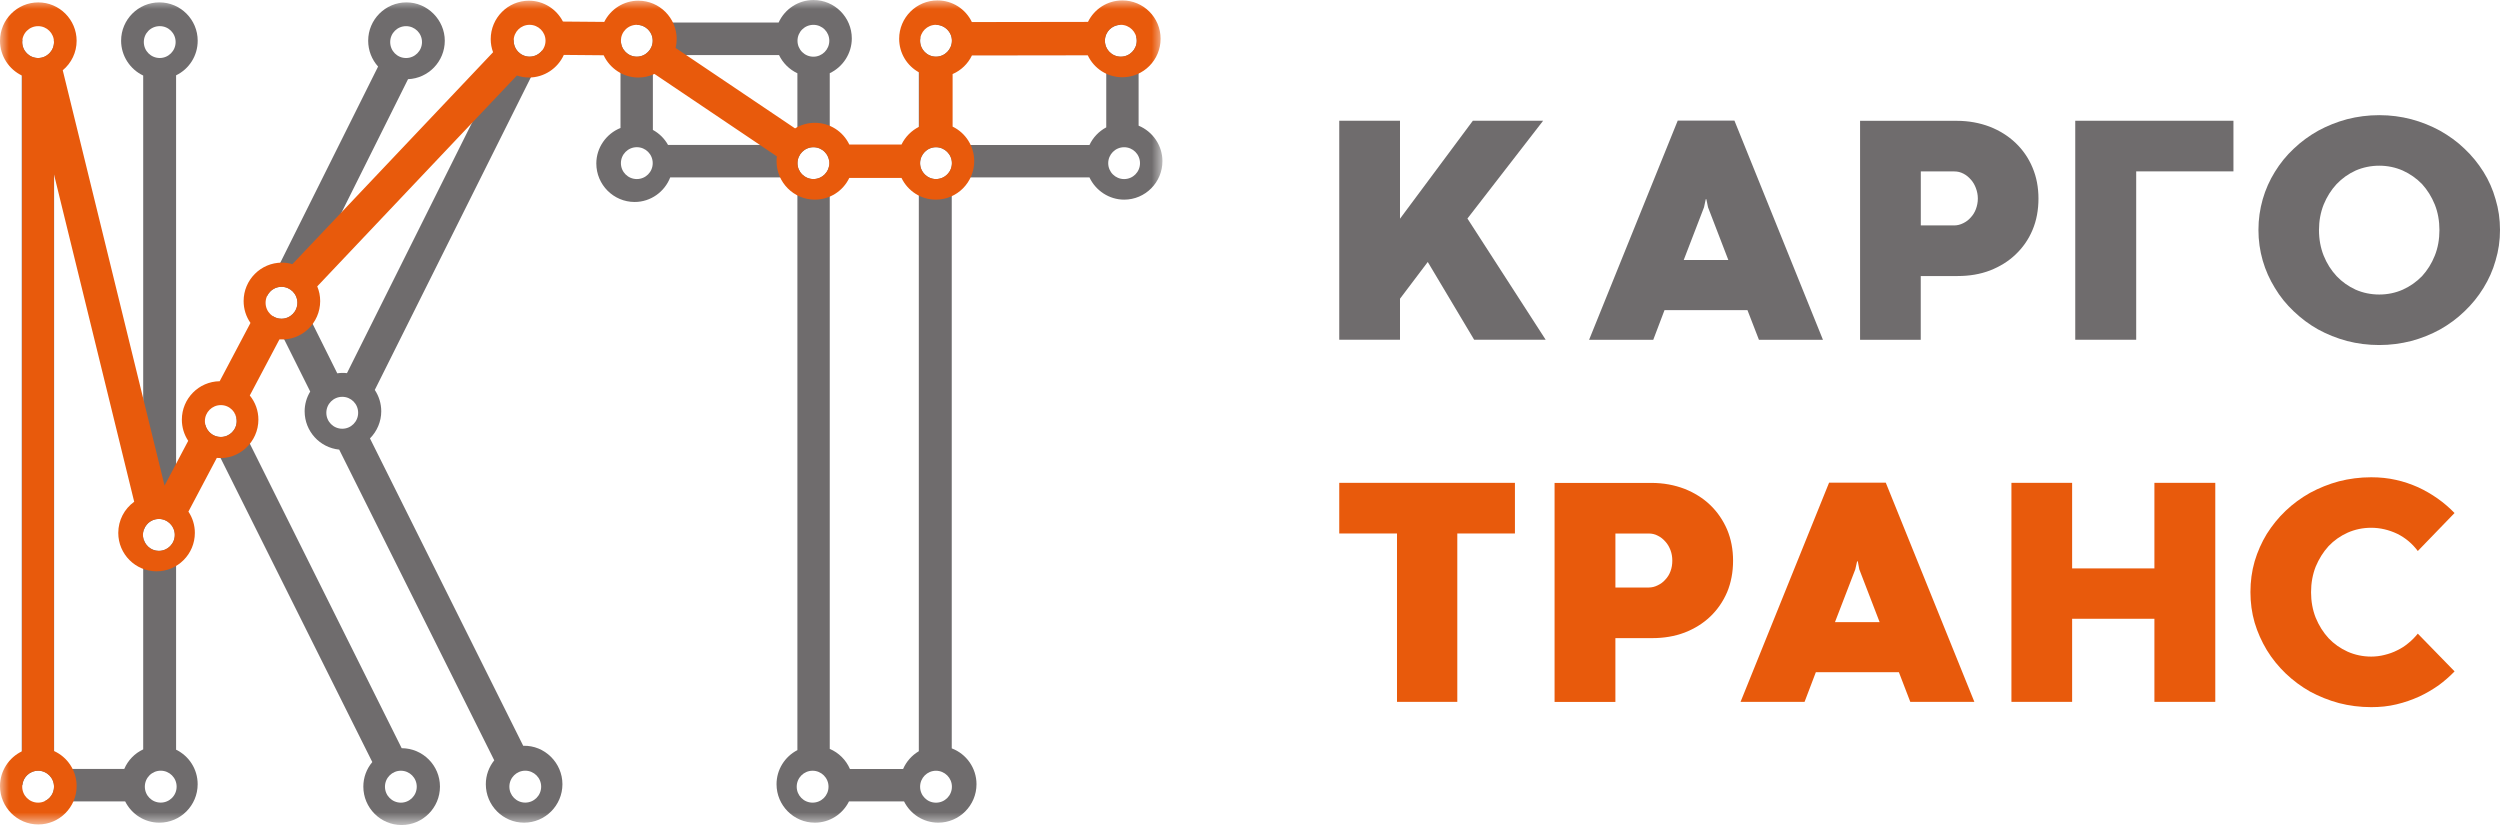
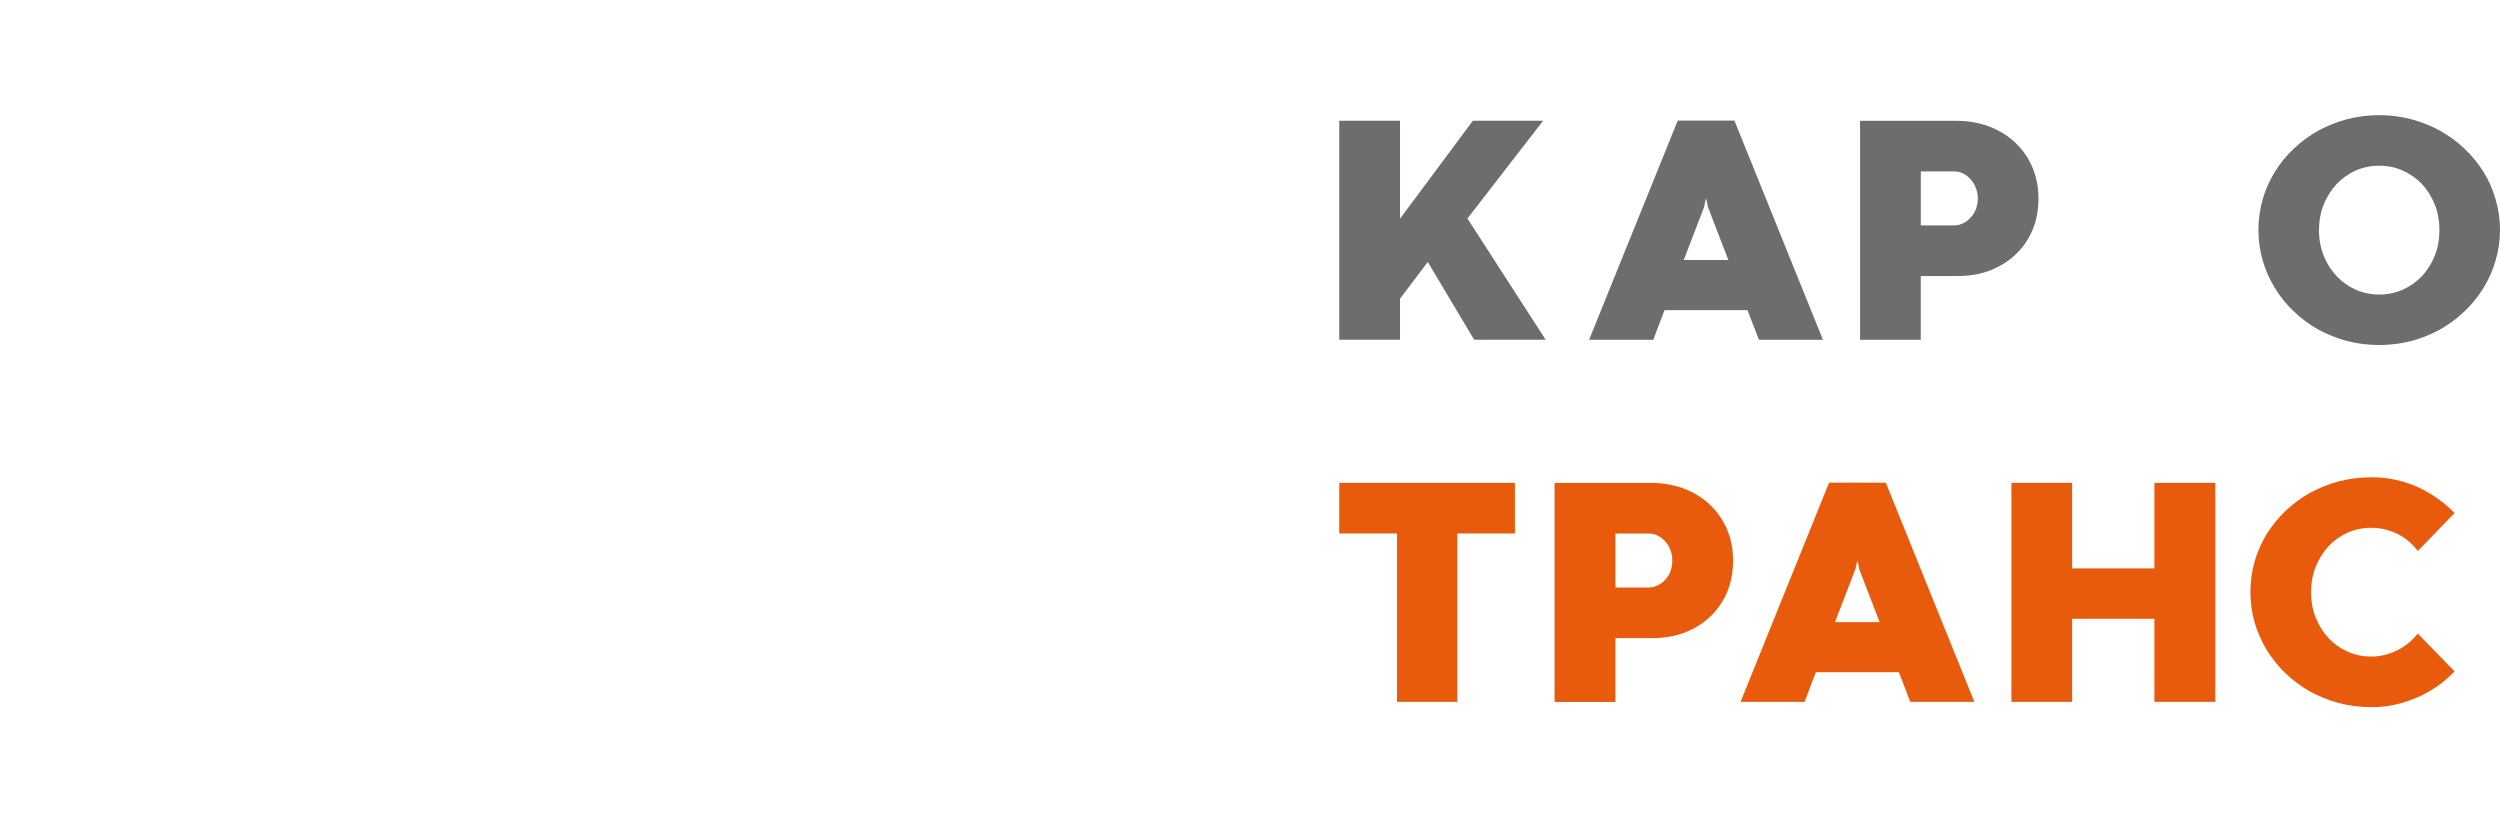
<svg xmlns="http://www.w3.org/2000/svg" width="140" height="47" viewBox="0 0 140 47" fill="none">
  <mask id="mask0_47_219" style="mask-type:luminance" maskUnits="userSpaceOnUse" x="0" y="0" width="66" height="47">
-     <path d="M65.099 0H0V46.199H65.099V0Z" fill="white" />
+     <path d="M65.099 0H0V46.199V0Z" fill="white" />
  </mask>
  <g mask="url(#mask0_47_219)">
    <path d="M22.494 41.899L13.142 23.145L13.138 23.148C13.21 23.276 13.253 23.423 13.253 23.581C13.253 24.073 12.854 24.471 12.365 24.471C11.942 24.471 11.592 24.179 11.499 23.788H11.423L20.849 42.675C20.526 43.058 20.347 43.54 20.347 44.05C20.347 45.237 21.308 46.202 22.49 46.202C23.672 46.202 24.638 45.237 24.638 44.05C24.638 42.864 23.676 41.901 22.493 41.899H22.494ZM22.449 44.949C21.958 44.949 21.558 44.551 21.558 44.055C21.558 43.56 21.958 43.161 22.449 43.161C22.941 43.161 23.338 43.56 23.338 44.055C23.338 44.551 22.939 44.949 22.449 44.949Z" fill="#6F6C6D" />
    <path d="M9.861 29.711V4.218C10.592 3.865 11.071 3.123 11.071 2.281C11.071 1.096 10.109 0.133 8.926 0.133C7.743 0.133 6.782 1.096 6.782 2.281C6.782 3.123 7.281 3.881 8.019 4.23V29.827H8.022C8.084 29.394 8.45 29.06 8.899 29.06C9.39 29.06 9.79 29.462 9.79 29.954C9.79 30.446 9.39 30.848 8.899 30.848C8.44 30.848 8.068 30.501 8.019 30.052V41.965C7.542 42.187 7.165 42.578 6.958 43.062H3.03V2.23L3.014 2.237C3.019 2.276 3.025 2.315 3.025 2.355C3.025 2.85 2.626 3.249 2.136 3.249C1.647 3.249 1.245 2.85 1.245 2.355C1.245 2.313 1.252 2.271 1.258 2.23L1.218 2.213V43.977L1.255 43.962C1.301 43.511 1.676 43.16 2.137 43.16C2.627 43.16 3.026 43.558 3.026 44.054C3.026 44.429 2.797 44.747 2.473 44.88H7.01C7.369 45.598 8.103 46.071 8.925 46.071C10.107 46.071 11.069 45.104 11.069 43.916C11.069 43.078 10.589 42.336 9.861 41.984V29.712V29.711ZM8.946 3.248C8.451 3.248 8.054 2.849 8.054 2.354C8.054 1.858 8.451 1.464 8.946 1.464C9.442 1.464 9.835 1.862 9.835 2.354C9.835 2.846 9.436 3.248 8.946 3.248ZM9.891 44.052C9.891 44.548 9.494 44.946 9 44.946C8.506 44.946 8.111 44.548 8.111 44.052C8.111 43.557 8.508 43.159 9 43.159C9.492 43.159 9.891 43.557 9.891 44.052Z" fill="#6F6C6D" />
    <path d="M29.3 41.764L20.718 24.551C21.116 24.151 21.35 23.604 21.35 23.032C21.35 22.601 21.223 22.189 20.988 21.837L30.209 3.369C30.241 3.298 30.255 3.237 30.262 3.21L30.37 2.814C30.207 3.03 29.949 3.172 29.659 3.172C29.167 3.172 28.768 2.774 28.768 2.278C28.768 2.244 28.775 2.211 28.778 2.176L19.43 20.896C19.246 20.874 19.064 20.88 18.887 20.906L16.763 16.64L22.85 4.434C23.993 4.387 24.908 3.44 24.908 2.281C24.908 1.121 23.945 0.133 22.762 0.133C21.579 0.133 20.618 1.096 20.618 2.281C20.618 2.821 20.819 3.334 21.173 3.727L14.771 16.568L14.97 16.56C15.114 16.265 15.413 16.061 15.764 16.061C16.255 16.061 16.655 16.459 16.655 16.955C16.655 17.45 16.255 17.849 15.764 17.849C15.574 17.849 15.401 17.789 15.257 17.688L17.372 21.927C17.169 22.261 17.06 22.642 17.06 23.032C17.06 24.15 17.91 25.071 18.995 25.178L27.678 42.578C27.375 42.956 27.206 43.424 27.206 43.915C27.206 45.104 28.167 46.07 29.349 46.07C30.531 46.07 31.496 45.103 31.496 43.915C31.496 42.727 30.505 41.727 29.3 41.764ZM22.739 1.465C23.233 1.465 23.632 1.863 23.632 2.355C23.632 2.847 23.233 3.249 22.739 3.249C22.245 3.249 21.851 2.85 21.851 2.355C21.851 1.86 22.25 1.465 22.739 1.465ZM19.167 24.009C18.672 24.009 18.275 23.611 18.275 23.116C18.275 22.62 18.672 22.222 19.167 22.222C19.662 22.222 20.056 22.62 20.056 23.116C20.056 23.611 19.657 24.009 19.167 24.009ZM29.414 44.946C28.923 44.946 28.525 44.548 28.525 44.052C28.525 43.557 28.924 43.159 29.414 43.159C29.903 43.159 30.305 43.557 30.305 44.052C30.305 44.548 29.906 44.946 29.414 44.946Z" fill="#6F6C6D" />
    <path d="M63.762 7.04V1.977L63.624 2.054C63.644 2.127 63.657 2.202 63.657 2.281C63.657 2.776 63.26 3.174 62.765 3.174C62.27 3.174 61.876 2.776 61.876 2.281C61.876 1.785 62.258 1.411 62.733 1.394L62.786 1.264H52.387L52.439 1.393C52.922 1.405 53.307 1.797 53.307 2.279C53.307 2.762 52.91 3.173 52.415 3.173C51.919 3.173 51.526 2.775 51.526 2.279C51.526 2.22 51.533 2.162 51.543 2.104L51.454 2.062V42.068C51.062 42.299 50.755 42.648 50.574 43.063H47.596C47.377 42.557 46.971 42.153 46.466 41.937V4.099C47.203 3.75 47.701 2.993 47.701 2.152C47.701 0.966 46.738 0 45.554 0C44.704 0 43.945 0.51 43.602 1.263H35.63L35.681 1.391C36.162 1.403 36.551 1.794 36.551 2.279C36.551 2.765 36.152 3.173 35.662 3.173C35.173 3.173 34.77 2.775 34.77 2.279C34.77 2.239 34.777 2.2 34.781 2.16L34.748 2.147V7.167C33.95 7.486 33.394 8.27 33.394 9.155C33.394 10.344 34.357 11.311 35.541 11.311C36.436 11.311 37.219 10.745 37.533 9.933H44.654V42.007C43.949 42.369 43.486 43.102 43.486 43.915C43.486 45.104 44.449 46.07 45.633 46.07C46.454 46.07 47.187 45.597 47.543 44.879H50.627C50.984 45.597 51.719 46.07 52.541 46.07C53.722 46.07 54.684 45.103 54.684 43.915C54.684 43.007 54.114 42.217 53.298 41.909V9.935H61.01C61.358 10.677 62.115 11.18 62.953 11.18C64.135 11.18 65.097 10.213 65.097 9.024C65.097 8.146 64.55 7.363 63.762 7.038V7.04ZM35.663 10.027C35.168 10.027 34.771 9.629 34.771 9.137C34.771 8.645 35.168 8.243 35.663 8.243C36.158 8.243 36.552 8.642 36.552 9.137C36.552 9.633 36.153 10.027 35.663 10.027ZM37.411 8.119C37.214 7.762 36.919 7.47 36.561 7.275V3.082H43.625C43.839 3.53 44.206 3.893 44.654 4.103V8.118H37.41L37.411 8.119ZM45.505 44.948C45.014 44.948 44.616 44.55 44.616 44.055C44.616 43.559 45.016 43.161 45.505 43.161C45.995 43.161 46.397 43.559 46.397 44.055C46.397 44.55 46 44.948 45.505 44.948ZM45.552 10.028C45.058 10.028 44.66 9.63 44.66 9.138C44.66 8.646 45.059 8.245 45.552 8.245C46.045 8.245 46.441 8.643 46.441 9.138C46.441 9.634 46.044 10.028 45.552 10.028ZM45.552 3.175C45.058 3.175 44.66 2.777 44.66 2.282C44.66 1.786 45.059 1.391 45.552 1.391C46.045 1.391 46.441 1.79 46.441 2.282C46.441 2.774 46.044 3.175 45.552 3.175ZM53.307 44.056C53.307 44.551 52.91 44.95 52.415 44.95C51.919 44.95 51.526 44.551 51.526 44.056C51.526 43.56 51.925 43.162 52.415 43.162C52.904 43.162 53.307 43.56 53.307 44.056ZM52.415 10.028C51.924 10.028 51.526 9.63 51.526 9.138C51.526 8.646 51.925 8.245 52.415 8.245C52.904 8.245 53.307 8.643 53.307 9.138C53.307 9.634 52.91 10.028 52.415 10.028ZM61.95 7.132C61.538 7.351 61.207 7.699 61.01 8.12H53.299V3.082H61.95V7.131V7.132ZM62.951 10.028C62.459 10.028 62.06 9.63 62.06 9.138C62.06 8.646 62.459 8.245 62.951 8.245C63.443 8.245 63.84 8.643 63.84 9.138C63.84 9.634 63.441 10.028 62.951 10.028Z" fill="#6F6C6D" />
    <path d="M62.851 0.023C62.019 0.023 61.281 0.501 60.927 1.226L54.425 1.236C54.075 0.504 53.337 0.023 52.5 0.023C51.316 0.023 50.353 0.987 50.353 2.171C50.353 2.975 50.79 3.689 51.477 4.059V7.095C51.046 7.307 50.694 7.661 50.484 8.094H47.561C47.211 7.361 46.471 6.878 45.632 6.878C45.237 6.878 44.855 6.986 44.523 7.19L37.834 2.685C37.873 2.523 37.894 2.357 37.894 2.191C37.894 1.004 36.932 0.038 35.749 0.038C34.928 0.038 34.195 0.51 33.838 1.227L31.524 1.207C31.162 0.502 30.431 0.038 29.621 0.038C28.44 0.038 27.48 1.004 27.48 2.191C27.48 2.441 27.524 2.69 27.612 2.925L16.375 14.793C16.183 14.735 15.986 14.707 15.787 14.707C14.605 14.707 13.643 15.673 13.643 16.859C13.643 17.304 13.777 17.727 14.027 18.084L12.302 21.349C11.131 21.363 10.184 22.323 10.184 23.5C10.184 23.929 10.308 24.337 10.54 24.686L9.215 27.193L3.514 3.935C4.001 3.531 4.291 2.932 4.291 2.286C4.291 1.1 3.328 0.134 2.144 0.134C0.96 0.134 0 1.1 0 2.287C0 3.13 0.5 3.888 1.239 4.236V42.069C0.5 42.417 0 43.175 0 44.018C0 45.204 0.962 46.17 2.144 46.17C3.326 46.17 4.291 45.204 4.291 44.018C4.291 43.157 3.778 42.394 3.018 42.054V9.744L7.515 28.098C6.961 28.497 6.623 29.14 6.623 29.843C6.623 31.03 7.585 31.994 8.767 31.994C9.949 31.994 10.912 31.03 10.912 29.843C10.912 29.412 10.786 29 10.551 28.65L12.141 25.643C13.391 25.767 14.47 24.748 14.47 23.5C14.47 23.001 14.299 22.527 13.988 22.147L15.649 19.005C16.898 19.095 17.93 18.089 17.93 16.858C17.93 16.574 17.874 16.296 17.766 16.037L28.946 4.228C29.165 4.302 29.392 4.341 29.619 4.341C30.473 4.341 31.233 3.83 31.574 3.075L33.805 3.095C34.152 3.838 34.908 4.342 35.747 4.342C36.061 4.342 36.366 4.273 36.648 4.139L43.505 8.757C43.493 8.847 43.487 8.937 43.487 9.028C43.487 10.214 44.449 11.18 45.631 11.18C46.469 11.18 47.209 10.697 47.56 9.964H50.484C50.836 10.697 51.574 11.18 52.409 11.18C53.593 11.18 54.556 10.213 54.556 9.024C54.556 8.186 54.076 7.444 53.346 7.09V4.147C53.819 3.943 54.205 3.572 54.429 3.104L60.914 3.095C61.262 3.837 62.005 4.326 62.852 4.326C64.033 4.326 64.994 3.359 64.994 2.17C64.994 0.981 64.032 0.023 62.851 0.023ZM3.023 44.054C3.023 44.55 2.624 44.948 2.135 44.948C1.645 44.948 1.244 44.55 1.244 44.054C1.244 43.559 1.643 43.16 2.135 43.16C2.626 43.16 3.023 43.559 3.023 44.054ZM2.135 3.249C1.643 3.249 1.244 2.851 1.244 2.355C1.244 1.86 1.643 1.465 2.135 1.465C2.626 1.465 3.023 1.863 3.023 2.355C3.023 2.848 2.624 3.249 2.135 3.249ZM8.895 30.849C8.403 30.849 8.006 30.451 8.006 29.956C8.006 29.46 8.403 29.062 8.895 29.062C9.387 29.062 9.786 29.463 9.786 29.956C9.786 30.448 9.387 30.849 8.895 30.849ZM12.367 24.47C11.873 24.47 11.474 24.072 11.474 23.58C11.474 23.088 11.874 22.686 12.367 22.686C12.86 22.686 13.255 23.084 13.255 23.58C13.255 24.075 12.856 24.47 12.367 24.47ZM15.762 17.849C15.27 17.849 14.873 17.451 14.873 16.955C14.873 16.46 15.27 16.062 15.762 16.062C16.254 16.062 16.653 16.46 16.653 16.955C16.653 17.451 16.254 17.849 15.762 17.849ZM29.656 3.174C29.165 3.174 28.765 2.775 28.765 2.28C28.765 1.784 29.165 1.39 29.656 1.39C30.148 1.39 30.549 1.788 30.549 2.28C30.549 2.772 30.146 3.174 29.656 3.174ZM35.663 3.174C35.168 3.174 34.771 2.775 34.771 2.28C34.771 1.784 35.168 1.39 35.663 1.39C36.159 1.39 36.552 1.788 36.552 2.28C36.552 2.772 36.153 3.174 35.663 3.174ZM45.552 10.027C45.058 10.027 44.66 9.629 44.66 9.136C44.66 8.644 45.059 8.243 45.552 8.243C46.045 8.243 46.441 8.641 46.441 9.136C46.441 9.632 46.044 10.027 45.552 10.027ZM52.414 10.027C51.923 10.027 51.525 9.629 51.525 9.136C51.525 8.644 51.924 8.243 52.414 8.243C52.903 8.243 53.306 8.641 53.306 9.136C53.306 9.632 52.909 10.027 52.414 10.027ZM52.414 3.174C51.923 3.174 51.525 2.775 51.525 2.28C51.525 1.784 51.924 1.39 52.414 1.39C52.903 1.39 53.306 1.788 53.306 2.28C53.306 2.772 52.909 3.174 52.414 3.174ZM62.764 3.174C62.273 3.174 61.875 2.775 61.875 2.28C61.875 1.784 62.275 1.39 62.764 1.39C63.254 1.39 63.656 1.788 63.656 2.28C63.656 2.772 63.259 3.174 62.764 3.174Z" fill="#E85A0C" />
  </g>
  <path fill-rule="evenodd" clip-rule="evenodd" d="M78.4 12.248L82.479 6.762H86.415L82.176 12.238L86.558 19.026H82.553L79.955 14.67L78.4 16.728V19.026H74.998V6.762H78.4V12.248Z" fill="#6F6C6D" />
  <path fill-rule="evenodd" clip-rule="evenodd" d="M94.286 14.561H96.787L95.65 11.608L95.556 11.156H95.522L95.425 11.608L94.288 14.561H94.286ZM97.858 17.366H93.213L92.583 19.027H88.99L93.953 6.754H97.128L102.085 19.027H98.5L97.857 17.366H97.858Z" fill="#6F6C6D" />
  <path fill-rule="evenodd" clip-rule="evenodd" d="M109.433 12.624C109.612 12.624 109.783 12.578 109.94 12.499C110.1 12.421 110.239 12.32 110.361 12.179C110.486 12.046 110.583 11.89 110.65 11.711C110.719 11.524 110.759 11.33 110.759 11.119C110.759 10.908 110.719 10.721 110.65 10.534C110.583 10.355 110.49 10.191 110.369 10.059C110.249 9.92 110.108 9.803 109.953 9.725C109.789 9.639 109.621 9.6 109.442 9.6H107.565V12.624H109.436H109.433ZM107.562 15.453V19.03H104.164V6.766H109.583C110.25 6.766 110.865 6.883 111.423 7.094C111.98 7.312 112.464 7.616 112.867 7.998C113.276 8.388 113.596 8.847 113.818 9.378C114.044 9.907 114.154 10.492 114.154 11.124C114.154 11.756 114.044 12.355 113.818 12.885C113.596 13.415 113.276 13.868 112.875 14.249C112.478 14.631 111.998 14.927 111.442 15.146C110.889 15.357 110.285 15.458 109.626 15.458H107.56L107.562 15.453Z" fill="#6F6C6D" />
-   <path fill-rule="evenodd" clip-rule="evenodd" d="M116.214 6.762H125.073V9.597H119.627V19.026H116.214V6.762Z" fill="#6F6C6D" />
  <path fill-rule="evenodd" clip-rule="evenodd" d="M129.863 12.886C129.863 13.401 129.953 13.884 130.127 14.319C130.306 14.763 130.549 15.139 130.851 15.465C131.155 15.785 131.51 16.034 131.914 16.221C132.323 16.4 132.768 16.493 133.239 16.493C133.709 16.493 134.147 16.4 134.555 16.221C134.969 16.034 135.322 15.783 135.634 15.465C135.93 15.137 136.171 14.763 136.347 14.319C136.523 13.882 136.608 13.399 136.608 12.886C136.608 12.373 136.523 11.888 136.347 11.452C136.171 11.016 135.93 10.635 135.634 10.307C135.322 9.988 134.967 9.738 134.555 9.551C134.147 9.372 133.701 9.279 133.239 9.279C132.776 9.279 132.323 9.372 131.914 9.551C131.509 9.738 131.154 9.988 130.851 10.307C130.547 10.635 130.306 11.016 130.127 11.452C129.952 11.889 129.863 12.373 129.863 12.886ZM126.473 12.878C126.473 12.277 126.555 11.709 126.713 11.156C126.869 10.611 127.1 10.096 127.395 9.621C127.683 9.153 128.038 8.708 128.451 8.326C128.868 7.929 129.316 7.603 129.815 7.322C130.314 7.05 130.859 6.831 131.433 6.676C132.009 6.528 132.613 6.449 133.24 6.449C133.868 6.449 134.452 6.527 135.029 6.676C135.609 6.831 136.147 7.05 136.646 7.322C137.141 7.603 137.602 7.93 138.01 8.326C138.419 8.708 138.779 9.153 139.073 9.621C139.37 10.096 139.599 10.611 139.751 11.156C139.919 11.709 140 12.277 140 12.878C140 13.478 139.918 14.039 139.751 14.592C139.599 15.137 139.37 15.644 139.073 16.127C138.777 16.61 138.419 17.048 138.01 17.436C137.602 17.833 137.141 18.168 136.646 18.449C136.147 18.722 135.61 18.941 135.029 19.096C134.452 19.243 133.86 19.322 133.24 19.322C132.621 19.322 132.009 19.245 131.433 19.096C130.859 18.941 130.314 18.722 129.815 18.449C129.316 18.169 128.868 17.833 128.451 17.436C128.038 17.046 127.683 16.61 127.395 16.127C127.098 15.644 126.869 15.137 126.713 14.592C126.553 14.039 126.473 13.47 126.473 12.878Z" fill="#6F6C6D" />
  <path fill-rule="evenodd" clip-rule="evenodd" d="M78.232 29.875H74.998V27.039H84.836V29.875H81.609V39.304H78.232V29.875Z" fill="#E85A0C" />
  <path fill-rule="evenodd" clip-rule="evenodd" d="M92.325 32.901C92.509 32.901 92.683 32.855 92.835 32.776C92.998 32.699 93.139 32.597 93.26 32.456C93.388 32.323 93.481 32.168 93.548 31.989C93.618 31.802 93.649 31.607 93.649 31.396C93.649 31.186 93.618 30.999 93.548 30.812C93.481 30.633 93.388 30.468 93.267 30.337C93.147 30.197 93.003 30.08 92.843 30.002C92.688 29.917 92.512 29.877 92.341 29.877H90.463V32.901H92.326H92.325ZM90.462 35.731V39.308H87.056V27.043H92.48C93.15 27.043 93.765 27.16 94.323 27.371C94.88 27.59 95.367 27.894 95.767 28.276C96.173 28.665 96.488 29.125 96.718 29.655C96.94 30.184 97.052 30.769 97.052 31.401C97.052 32.033 96.94 32.632 96.718 33.163C96.488 33.692 96.176 34.145 95.775 34.527C95.377 34.908 94.899 35.205 94.341 35.423C93.784 35.634 93.177 35.735 92.526 35.735H90.46L90.462 35.731Z" fill="#E85A0C" />
  <path fill-rule="evenodd" clip-rule="evenodd" d="M102.757 34.838H105.259L104.121 31.885L104.036 31.434H103.998L103.896 31.885L102.759 34.838H102.757ZM106.335 37.644H101.687L101.056 39.304H97.471L102.428 27.031H105.604L110.564 39.304H106.976L106.338 37.644H106.335Z" fill="#E85A0C" />
  <path fill-rule="evenodd" clip-rule="evenodd" d="M112.64 27.039H116.039V31.831H120.647V27.039H124.056V39.304H120.647V34.651H116.039V39.304H112.64V27.039Z" fill="#E85A0C" />
  <path fill-rule="evenodd" clip-rule="evenodd" d="M137.455 37.599C137.194 37.871 136.89 38.136 136.563 38.378C136.224 38.613 135.861 38.83 135.472 39.009C135.074 39.188 134.657 39.337 134.201 39.444C133.75 39.554 133.278 39.6 132.787 39.6C132.162 39.6 131.556 39.522 130.982 39.373C130.405 39.218 129.868 38.999 129.362 38.727C128.867 38.446 128.414 38.111 127.997 37.713C127.592 37.323 127.237 36.888 126.941 36.404C126.652 35.921 126.423 35.414 126.26 34.869C126.1 34.316 126.025 33.748 126.025 33.155C126.025 32.563 126.1 31.986 126.26 31.433C126.423 30.888 126.652 30.373 126.941 29.898C127.237 29.431 127.592 28.986 127.997 28.604C128.414 28.206 128.867 27.88 129.362 27.599C129.868 27.327 130.405 27.108 130.982 26.953C131.556 26.806 132.162 26.727 132.787 26.727C133.27 26.727 133.737 26.774 134.173 26.874C134.61 26.968 135.027 27.116 135.416 27.287C135.803 27.466 136.164 27.677 136.508 27.918C136.85 28.159 137.167 28.433 137.455 28.729L135.397 30.857C135.09 30.443 134.703 30.117 134.241 29.89C133.777 29.672 133.293 29.555 132.788 29.555C132.316 29.555 131.88 29.648 131.472 29.827C131.058 30.014 130.703 30.264 130.401 30.582C130.101 30.91 129.864 31.292 129.68 31.728C129.509 32.165 129.419 32.648 129.419 33.162C129.419 33.675 129.507 34.16 129.68 34.595C129.864 35.039 130.101 35.414 130.401 35.741C130.705 36.061 131.06 36.309 131.472 36.496C131.88 36.675 132.318 36.769 132.788 36.769C133.037 36.769 133.295 36.737 133.536 36.675C133.784 36.614 134.019 36.534 134.241 36.419C134.471 36.309 134.677 36.178 134.871 36.013C135.066 35.858 135.24 35.677 135.397 35.484L137.455 37.596V37.599Z" fill="#E85A0C" />
</svg>